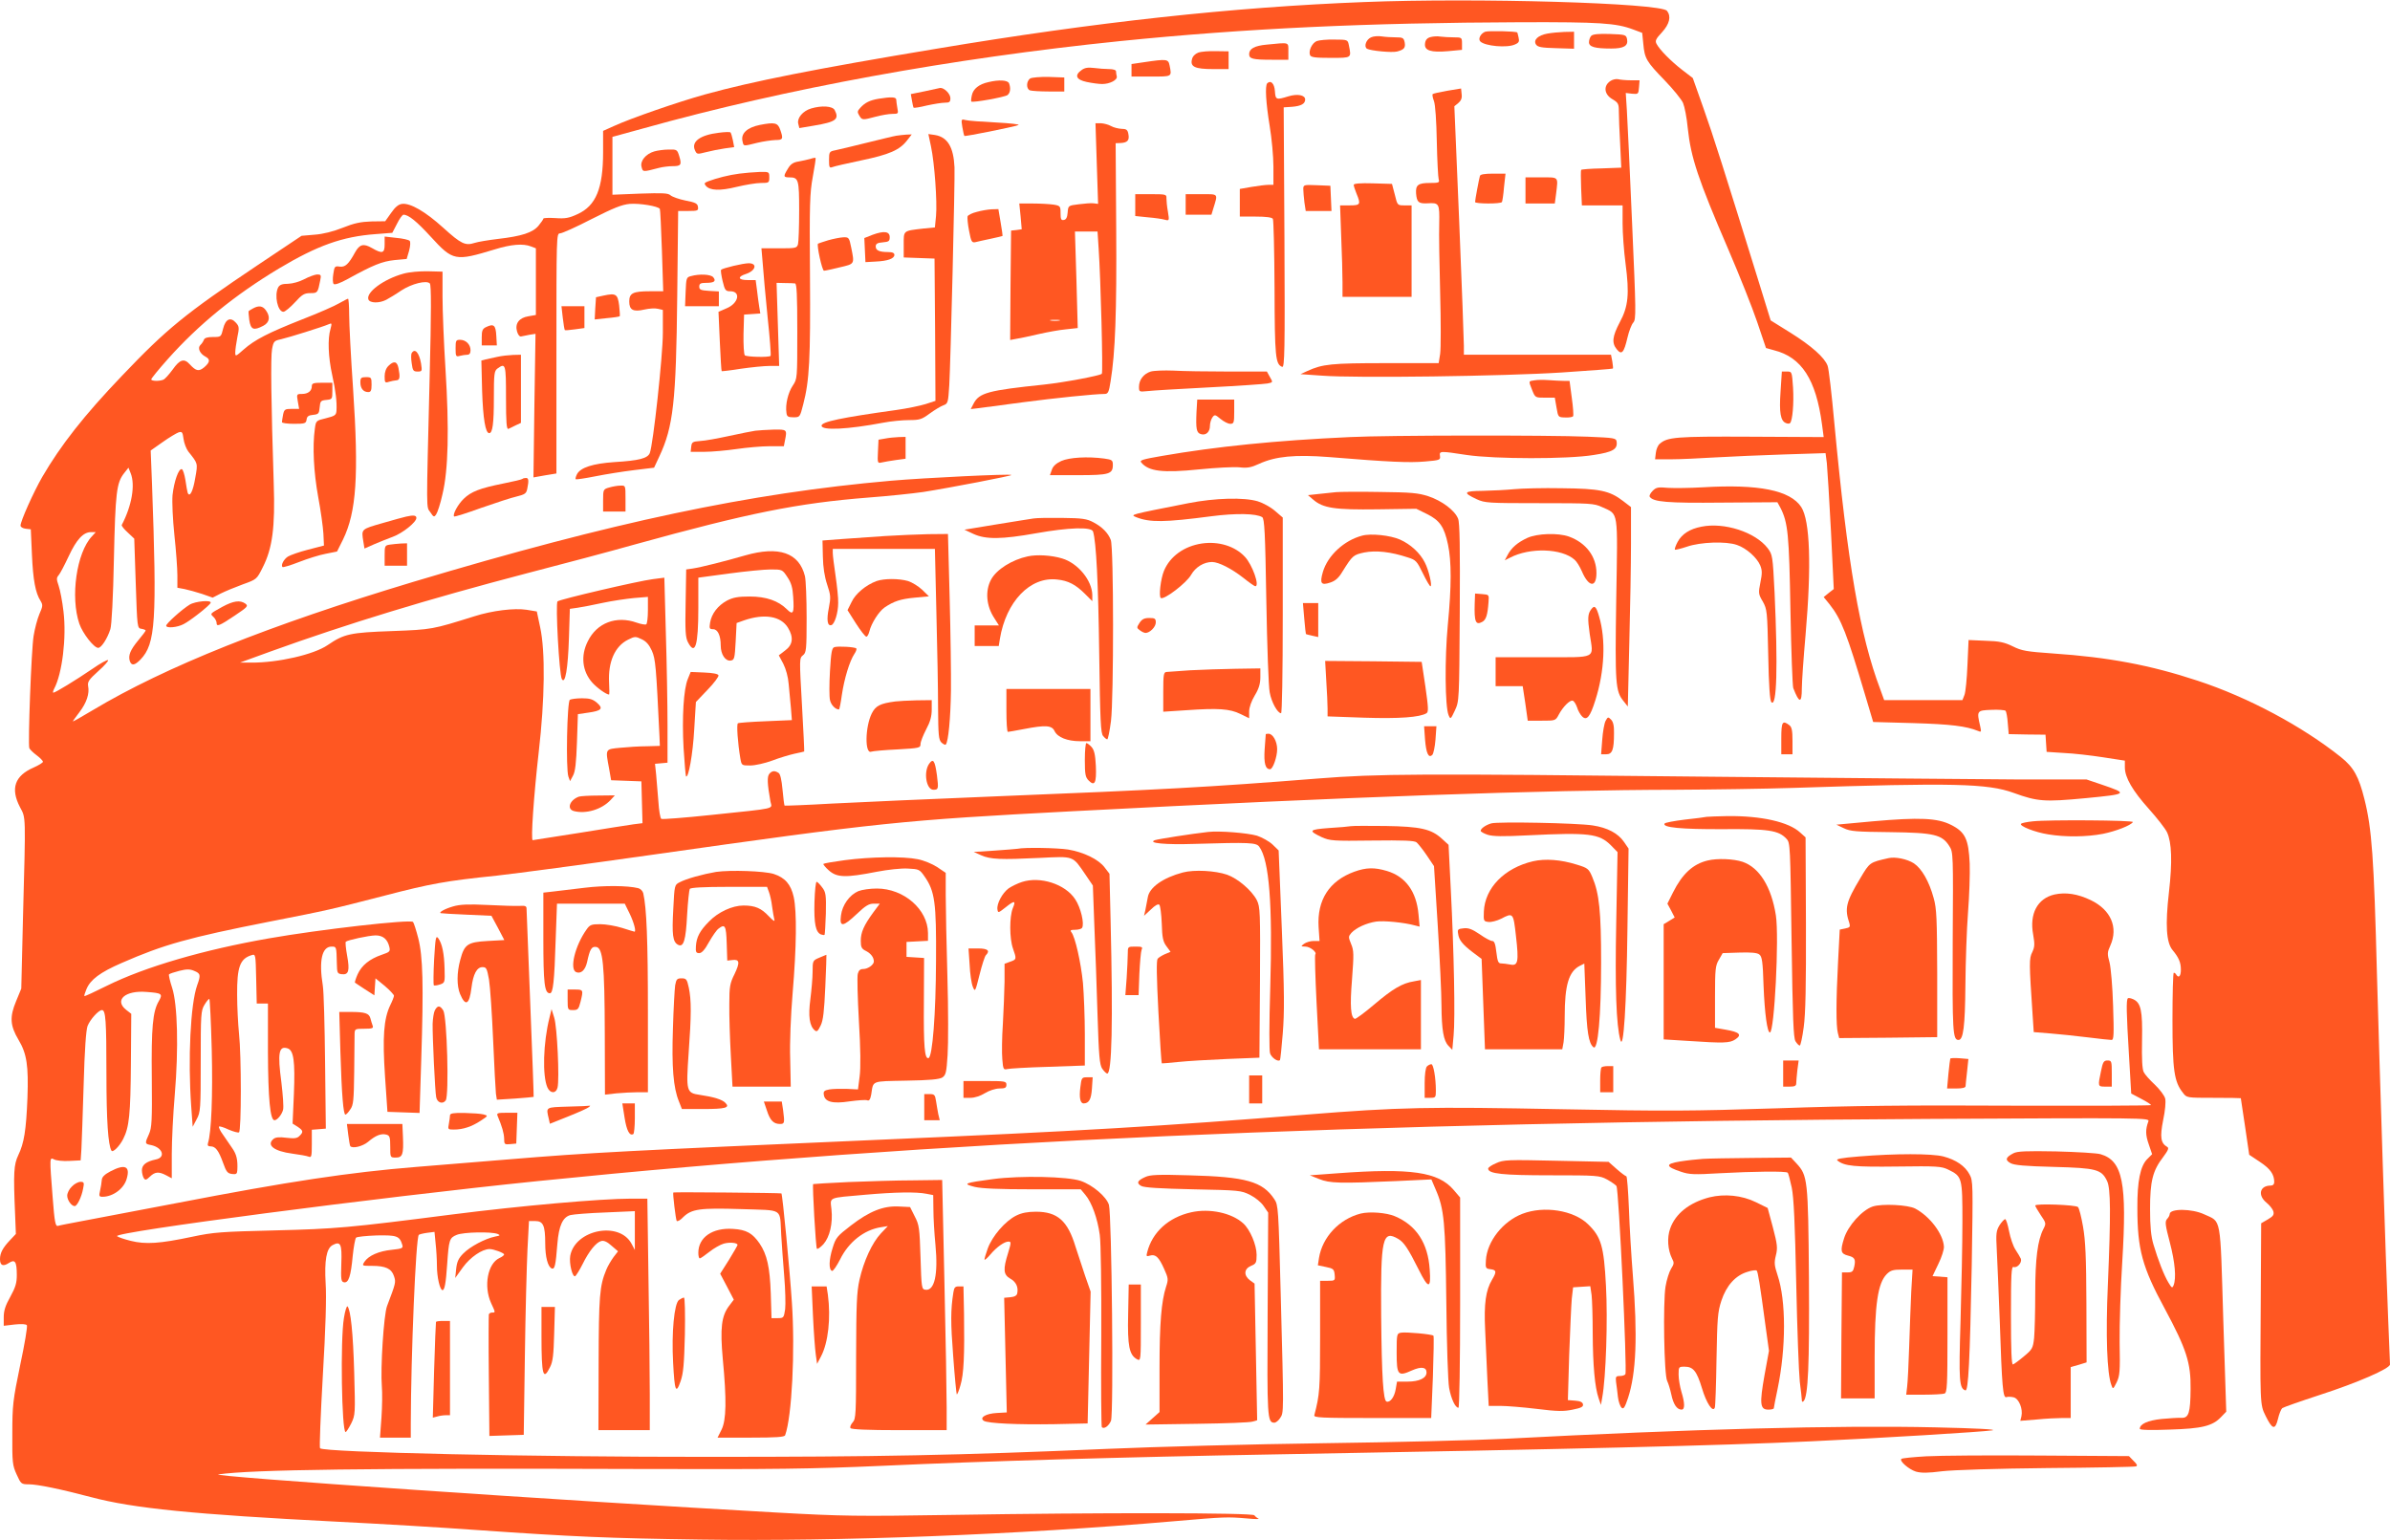
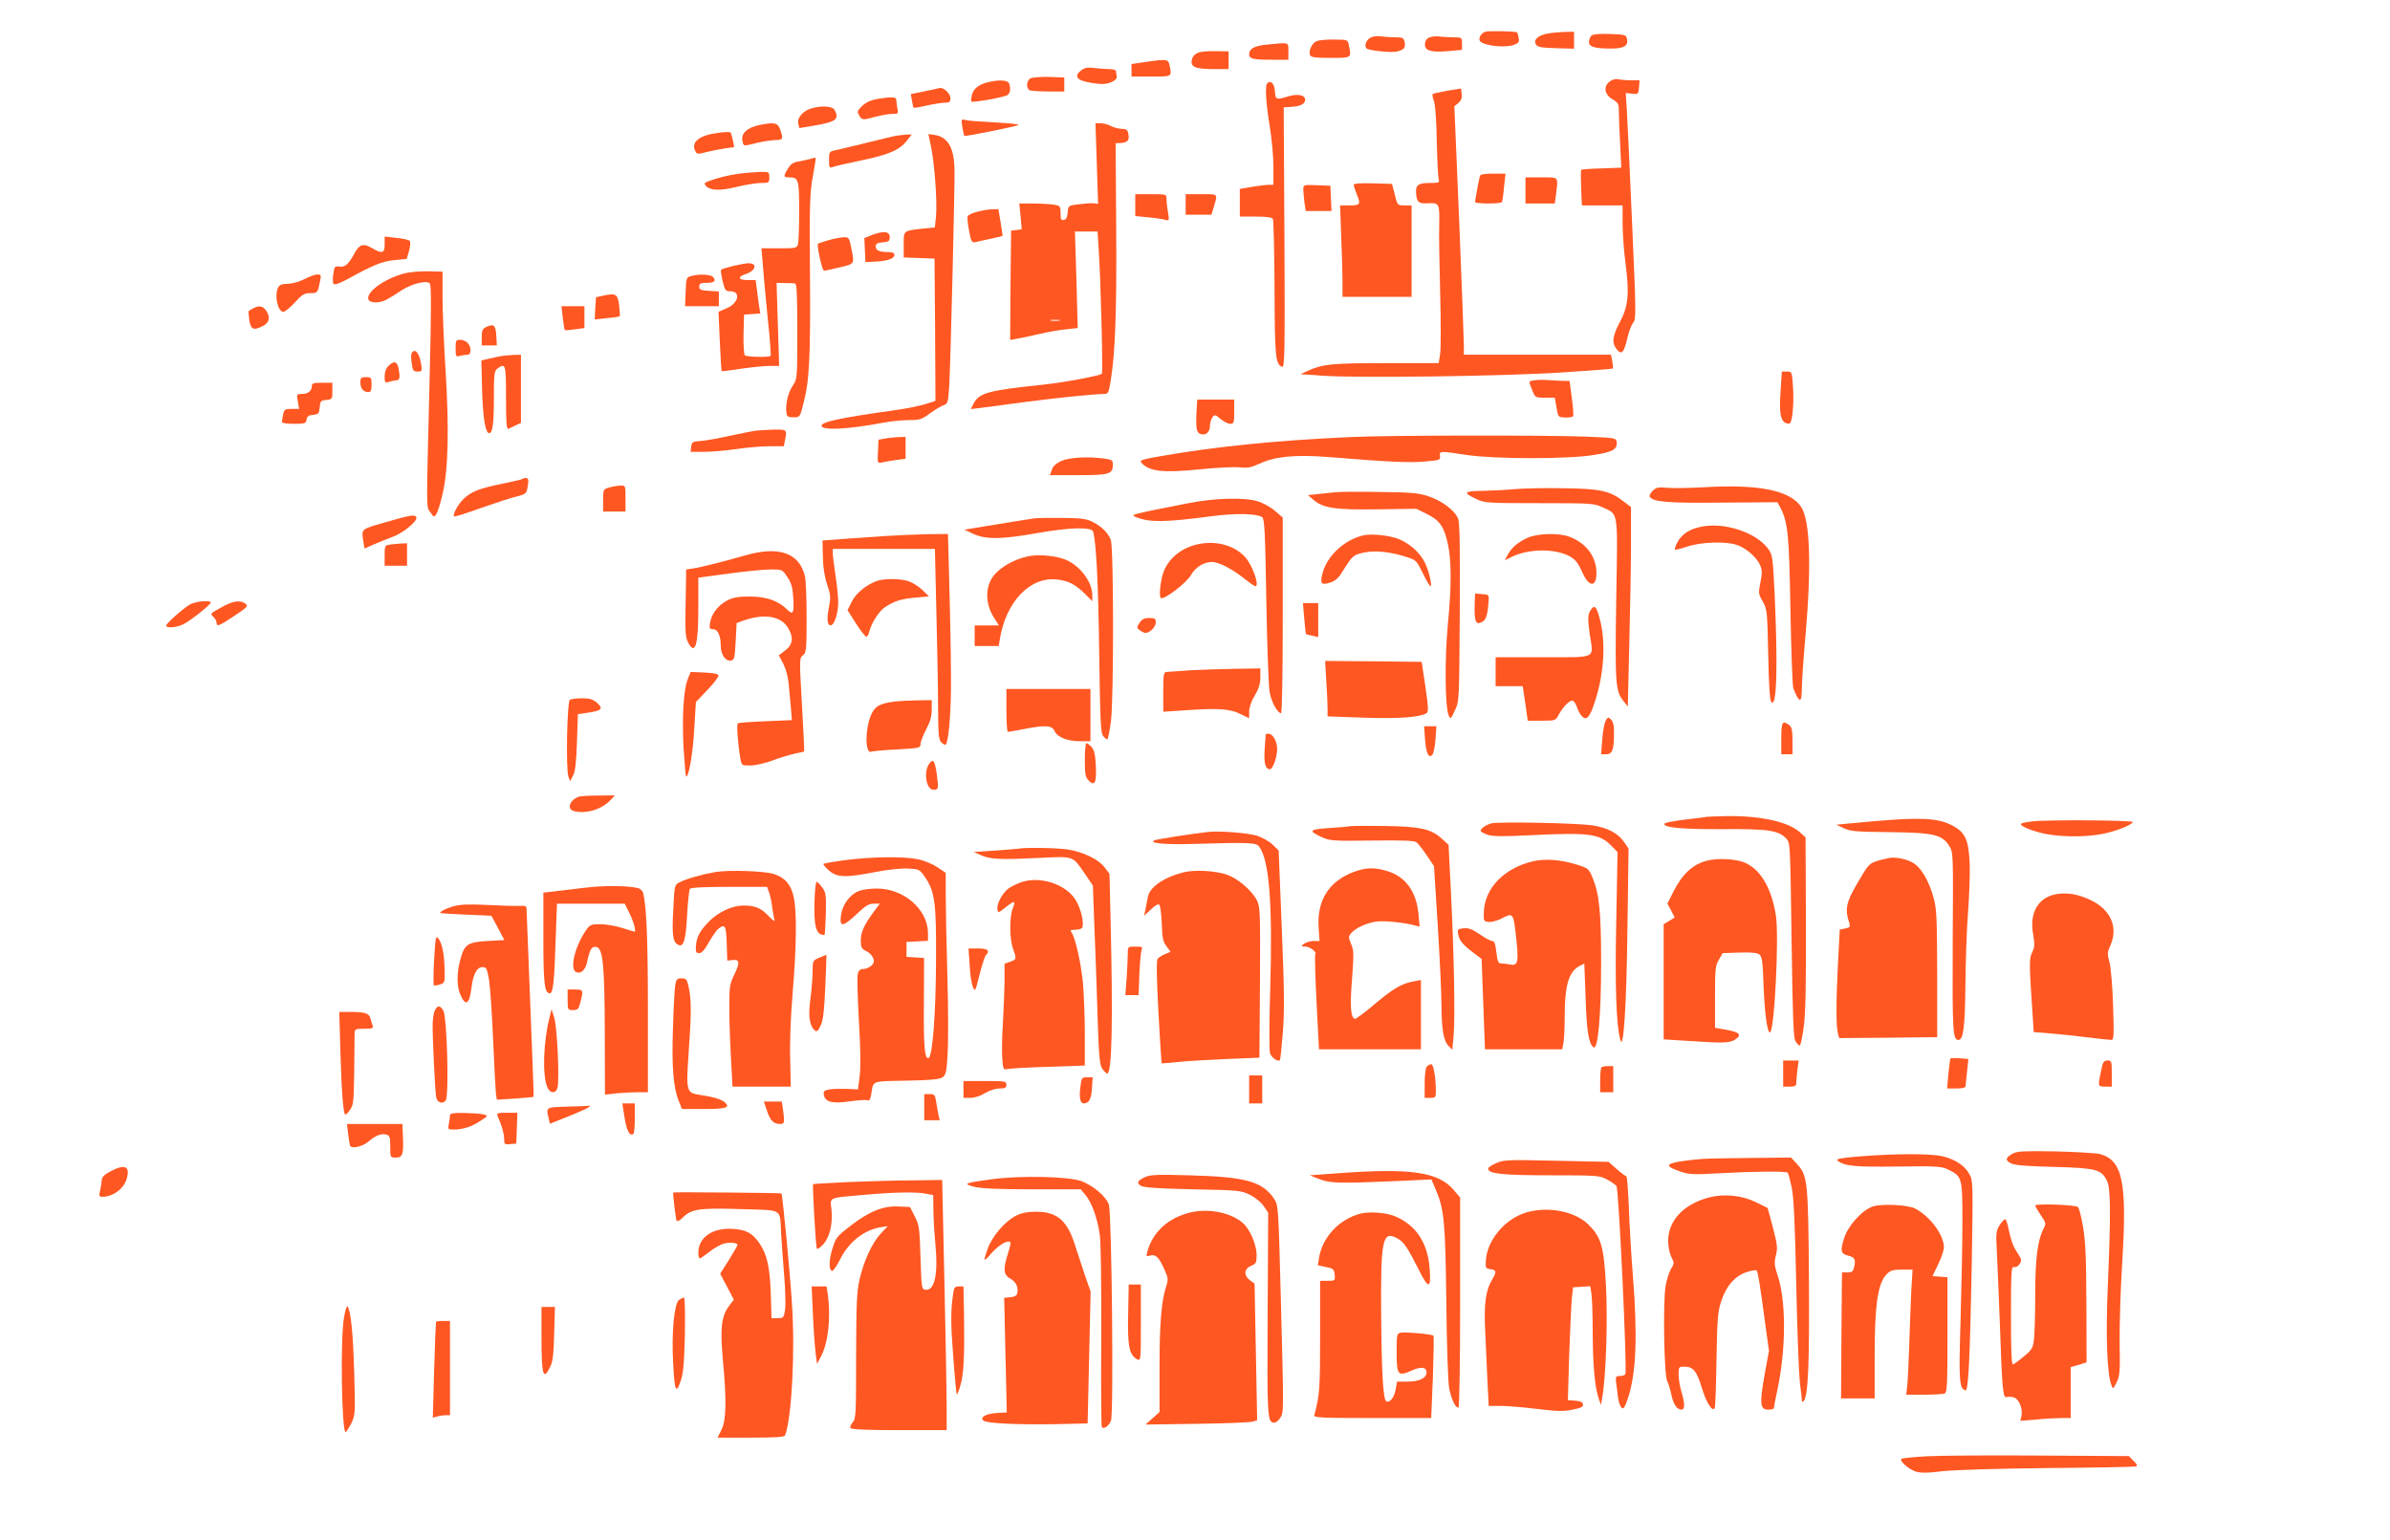
<svg xmlns="http://www.w3.org/2000/svg" version="1.0" width="1280pt" height="825pt" viewBox="0 0 1280 825" preserveAspectRatio="xMidYMid meet">
  <g transform="translate(0,825) scale(0.1,-0.1)" fill="#ff5722" stroke="none">
-     <path d="M7306 8239 c-702 -27 -1437 -107 -2291 -250 -645 -107 -987 -175 -1240 -245 -144 -40 -398 -128 -487 -169 l-58 -26 0 -113 c0 -195 -38 -288 -137 -333 -45 -21 -66 -25 -119 -21 -35 2 -64 1 -64 -3 0 -4 -12 -21 -26 -38 -31 -37 -89 -56 -219 -71 -49 -6 -105 -15 -123 -21 -50 -16 -72 -6 -168 81 -96 87 -176 133 -220 128 -19 -2 -37 -16 -59 -48 l-32 -45 -74 -1 c-57 -2 -92 -9 -154 -34 -50 -20 -106 -34 -150 -37 l-70 -6 -235 -157 c-389 -261 -487 -341 -726 -592 -204 -213 -329 -373 -428 -543 -47 -82 -116 -236 -116 -260 0 -8 12 -15 28 -17 l27 -3 6 -135 c6 -137 19 -206 46 -248 13 -22 13 -28 -6 -71 -11 -26 -25 -79 -31 -117 -12 -70 -31 -579 -23 -601 3 -7 20 -24 39 -38 19 -14 34 -30 34 -35 0 -5 -23 -19 -50 -31 -101 -44 -125 -112 -73 -212 32 -61 31 -30 16 -597 l-9 -375 -28 -68 c-35 -84 -32 -130 13 -206 45 -75 54 -140 48 -311 -7 -175 -18 -242 -49 -307 -24 -51 -27 -91 -17 -320 l4 -102 -31 -33 c-39 -41 -54 -69 -54 -102 0 -34 16 -41 47 -21 33 22 43 9 43 -64 0 -43 -7 -66 -35 -117 -26 -46 -35 -74 -35 -109 l0 -46 59 7 c37 4 61 2 65 -4 4 -6 -12 -102 -36 -214 -39 -189 -42 -214 -42 -368 -1 -153 1 -169 23 -217 23 -51 25 -53 65 -53 47 0 172 -26 335 -69 226 -60 548 -92 1311 -131 223 -11 563 -31 755 -45 517 -36 703 -44 1195 -51 748 -11 1701 26 2535 98 277 24 288 24 395 15 41 -4 68 -4 60 -1 -8 4 -18 12 -22 18 -9 14 -830 15 -1623 2 -504 -8 -582 -7 -940 13 -1132 63 -3053 194 -2985 204 177 26 790 34 2260 29 723 -2 910 0 1295 17 540 25 1301 47 2090 61 1636 29 2383 47 2880 70 371 17 927 51 975 59 29 5 -83 11 -305 16 -515 12 -1313 -9 -2300 -61 -159 -8 -600 -19 -980 -24 -379 -5 -897 -19 -1150 -30 -810 -35 -1230 -43 -2140 -43 -931 -1 -2060 24 -2081 46 -4 3 3 179 15 390 15 251 20 422 15 493 -7 123 4 187 37 205 43 23 51 7 47 -98 -3 -86 -1 -98 14 -101 25 -5 37 33 47 141 5 48 13 93 18 98 5 5 55 10 111 12 107 2 122 -3 136 -49 6 -19 2 -22 -56 -28 -69 -7 -124 -31 -146 -64 -14 -22 -14 -22 41 -22 72 0 104 -15 117 -55 11 -33 10 -36 -37 -160 -18 -46 -36 -336 -28 -430 3 -33 2 -108 -2 -167 l-8 -108 82 0 83 0 0 73 c1 374 27 998 43 1013 3 3 23 8 45 11 l39 5 6 -62 c4 -35 7 -88 7 -119 0 -61 16 -131 30 -131 11 0 18 36 25 140 9 130 12 140 51 156 36 15 184 18 219 5 16 -7 14 -9 -13 -14 -54 -11 -135 -54 -171 -91 -26 -26 -34 -45 -38 -83 l-5 -48 41 57 c39 54 103 98 143 98 22 0 78 -21 78 -29 0 -4 -11 -13 -25 -19 -63 -29 -86 -150 -45 -241 24 -52 24 -51 6 -51 -8 0 -16 -4 -18 -10 -1 -5 -2 -154 0 -330 l3 -321 92 3 92 3 6 420 c3 231 10 489 14 573 l8 152 34 0 c42 0 53 -24 53 -119 0 -74 14 -126 35 -135 16 -6 21 16 30 131 8 99 29 144 70 155 16 4 101 11 187 14 l158 7 0 -104 0 -104 -18 34 c-66 122 -302 75 -328 -65 -7 -40 12 -118 27 -109 5 4 23 32 39 64 35 71 73 117 100 124 14 4 32 -4 55 -25 l35 -30 -24 -31 c-13 -18 -31 -48 -39 -68 -36 -86 -40 -141 -41 -502 l-1 -357 137 0 138 0 0 193 c0 105 -3 384 -7 620 l-6 427 -87 0 c-160 0 -592 -38 -960 -85 -553 -71 -624 -77 -945 -85 -291 -7 -332 -10 -445 -34 -175 -37 -250 -42 -330 -22 -36 9 -68 20 -73 25 -22 22 1392 207 2253 295 2109 215 4384 316 7449 333 1163 6 1184 6 1177 -13 -16 -43 -16 -72 2 -123 l18 -53 -27 -27 c-36 -37 -53 -118 -52 -261 0 -221 26 -317 147 -540 116 -216 140 -290 138 -430 -1 -127 -10 -155 -48 -154 -16 1 -64 -2 -107 -6 -75 -8 -117 -27 -117 -53 0 -6 60 -8 158 -4 175 5 231 19 277 67 l28 29 -16 496 c-17 561 -9 518 -102 561 -66 31 -185 32 -185 1 0 -6 -6 -18 -14 -26 -12 -14 -10 -31 15 -126 28 -107 35 -191 20 -229 -7 -17 -10 -15 -28 15 -24 40 -55 120 -80 204 -13 44 -18 95 -18 190 0 149 14 205 71 279 26 35 31 47 21 53 -35 20 -40 52 -22 143 11 52 15 98 11 116 -4 16 -29 49 -55 74 -27 25 -54 55 -60 68 -8 15 -11 71 -9 170 3 160 -6 201 -47 220 -13 6 -26 8 -29 5 -9 -9 -8 -75 6 -304 l12 -206 53 -28 c29 -15 53 -30 53 -34 0 -3 -332 -4 -737 -3 -558 3 -865 0 -1261 -14 -468 -15 -590 -16 -1157 -5 -720 14 -868 11 -1370 -29 -755 -61 -1223 -89 -2295 -135 -1355 -59 -1534 -68 -1980 -105 -195 -16 -416 -34 -490 -40 -359 -29 -684 -78 -1285 -194 -214 -41 -442 -84 -505 -96 -63 -12 -122 -23 -130 -26 -13 -3 -18 20 -28 153 -17 216 -17 216 8 203 11 -6 48 -10 81 -8 l61 3 4 60 c2 33 7 188 12 345 5 186 13 295 21 315 14 35 59 85 77 85 20 0 24 -55 24 -344 0 -248 9 -379 27 -409 7 -12 43 23 63 63 32 63 39 131 41 402 l2 268 -27 21 c-66 52 -6 106 110 96 82 -6 87 -10 64 -50 -32 -55 -40 -140 -37 -412 2 -229 0 -265 -15 -299 -23 -50 -23 -53 11 -59 62 -13 80 -66 26 -77 -52 -11 -75 -29 -75 -58 0 -15 5 -34 10 -42 8 -12 13 -11 33 8 27 26 47 28 87 7 l30 -16 0 130 c0 71 7 214 16 318 21 249 15 482 -14 572 -12 36 -19 68 -17 72 3 4 28 12 55 19 40 10 57 10 80 0 34 -14 36 -22 16 -77 -36 -101 -50 -396 -32 -648 l8 -110 21 40 c21 38 22 54 22 310 0 251 1 272 20 303 10 17 22 32 26 32 3 0 9 -123 13 -272 6 -247 -2 -444 -20 -500 -4 -13 0 -18 14 -18 26 0 43 -22 67 -89 17 -48 24 -56 48 -59 22 -3 27 1 28 20 3 56 -4 85 -27 118 -13 19 -36 52 -50 73 -15 20 -24 40 -21 43 3 3 26 -4 51 -16 26 -11 51 -18 56 -15 13 8 13 412 0 530 -5 50 -10 142 -10 207 -1 148 15 193 77 212 22 7 22 6 25 -126 l3 -133 30 0 30 0 0 -260 c1 -251 12 -365 35 -365 15 0 40 31 46 56 4 14 -1 80 -9 147 -21 157 -14 197 33 182 33 -10 41 -69 34 -244 l-7 -159 27 -17 c30 -20 32 -28 10 -49 -12 -13 -27 -15 -70 -10 -37 5 -58 3 -69 -6 -40 -33 2 -66 101 -79 38 -5 77 -12 87 -16 15 -6 17 0 17 68 l0 76 38 3 37 3 -4 355 c-2 195 -7 380 -12 410 -22 135 -5 210 47 210 26 0 26 0 28 -90 1 -52 3 -55 27 -58 36 -4 43 18 28 100 -7 38 -10 71 -7 74 10 9 121 33 159 34 40 0 64 -20 74 -61 6 -25 3 -28 -41 -43 -64 -22 -107 -56 -129 -105 -10 -23 -16 -43 -14 -44 2 -2 27 -18 54 -36 l50 -32 3 46 3 45 50 -41 c27 -23 49 -47 49 -52 0 -6 -9 -29 -20 -51 -35 -73 -42 -171 -28 -381 l13 -190 86 -3 86 -3 9 283 c13 404 9 555 -16 653 -11 43 -24 83 -28 87 -15 15 -499 -40 -772 -88 -349 -61 -662 -152 -868 -254 -64 -32 -118 -57 -120 -55 -2 2 3 18 11 37 21 51 73 90 188 140 226 99 358 136 794 222 316 62 320 63 615 139 246 64 328 79 600 107 107 12 476 61 820 110 1235 175 1349 187 2265 235 1492 78 2521 114 3230 115 193 1 476 5 630 10 854 28 1040 24 1180 -27 127 -46 163 -49 385 -28 227 22 229 24 85 73 l-80 27 -350 0 c-192 1 -946 8 -1675 15 -1567 17 -1765 16 -2095 -10 -578 -46 -842 -60 -1715 -95 -349 -14 -747 -32 -885 -39 -137 -8 -252 -12 -253 -11 -2 2 -7 40 -11 85 -5 54 -12 84 -21 90 -21 14 -36 12 -50 -5 -12 -15 -11 -51 6 -147 8 -43 45 -35 -318 -73 -141 -15 -261 -24 -266 -21 -6 3 -13 45 -16 94 -4 48 -9 113 -12 144 l-6 57 34 3 33 3 0 200 c0 110 -4 333 -9 496 l-8 295 -62 -8 c-79 -10 -498 -108 -510 -119 -12 -10 9 -393 23 -416 18 -32 33 58 38 219 l5 157 42 6 c22 3 83 15 134 26 51 11 127 22 168 26 l74 6 0 -71 c0 -39 -4 -73 -9 -76 -5 -3 -28 1 -51 9 -109 39 -214 -1 -262 -100 -39 -77 -30 -160 24 -221 25 -28 75 -64 90 -64 2 0 2 29 0 63 -6 112 31 196 102 231 36 18 40 18 73 2 24 -11 40 -30 54 -61 20 -45 23 -84 41 -460 l2 -50 -69 -2 c-39 0 -103 -4 -142 -8 -83 -8 -81 -4 -61 -111 l11 -63 81 -3 81 -3 3 -112 3 -112 -48 -6 c-26 -4 -158 -24 -291 -46 -134 -21 -246 -39 -249 -39 -11 0 6 241 32 470 33 284 36 541 8 670 l-18 85 -55 9 c-65 10 -183 -4 -280 -35 -224 -70 -225 -71 -440 -79 -225 -8 -257 -15 -345 -75 -74 -51 -267 -95 -410 -94 l-60 0 165 60 c413 149 843 280 1370 418 190 49 453 119 584 156 604 167 867 220 1246 250 107 8 240 22 295 30 141 22 477 87 472 91 -7 7 -462 -15 -647 -31 -754 -66 -1487 -221 -2555 -541 -774 -233 -1329 -455 -1717 -687 -60 -36 -108 -63 -108 -61 0 2 16 24 35 49 39 51 55 100 47 140 -4 23 4 35 54 80 33 29 56 56 53 59 -4 4 -42 -17 -85 -47 -88 -60 -198 -127 -208 -127 -4 0 -2 9 4 21 43 80 67 274 50 414 -6 53 -18 115 -26 138 -12 35 -12 42 0 56 8 9 32 55 54 102 42 90 78 129 120 129 l25 0 -21 -23 c-82 -87 -116 -325 -67 -468 18 -52 78 -129 101 -129 17 0 49 50 65 100 7 21 15 171 19 375 8 358 14 409 55 461 l23 29 12 -30 c25 -63 6 -174 -48 -277 -2 -4 12 -22 32 -40 l35 -33 8 -240 c8 -238 8 -240 31 -243 12 -2 22 -6 22 -9 0 -3 -17 -26 -39 -52 -43 -52 -55 -81 -46 -111 9 -27 26 -25 58 8 80 84 88 203 61 943 l-7 176 64 45 c35 25 74 48 85 52 19 6 22 2 27 -35 3 -23 15 -54 26 -68 51 -64 51 -61 37 -139 -12 -73 -30 -109 -41 -81 -2 8 -8 38 -12 68 -5 30 -13 56 -19 58 -17 6 -42 -66 -50 -139 -3 -36 1 -128 10 -214 9 -83 16 -180 16 -216 l0 -66 38 -7 c20 -4 63 -16 94 -26 l57 -20 43 22 c24 12 77 34 118 49 75 27 75 27 107 91 52 102 67 214 59 449 -14 436 -17 677 -9 720 8 42 11 45 48 53 40 9 226 67 257 81 15 7 16 4 8 -26 -16 -52 -12 -151 9 -246 19 -87 26 -144 23 -193 -2 -23 -9 -27 -56 -39 -54 -13 -54 -13 -60 -58 -13 -93 -6 -231 18 -363 14 -74 26 -163 28 -197 l3 -64 -85 -22 c-47 -12 -95 -29 -108 -37 -22 -14 -39 -46 -29 -56 3 -3 43 9 89 27 46 18 110 38 143 44 l60 12 32 64 c72 148 85 343 54 807 -12 171 -21 350 -21 397 0 47 -3 86 -6 86 -3 0 -24 -11 -47 -24 -23 -14 -112 -53 -197 -86 -185 -73 -256 -110 -315 -162 -43 -38 -45 -39 -45 -16 0 14 5 50 11 81 11 51 10 59 -7 78 -29 33 -56 21 -69 -31 -11 -45 -11 -45 -55 -45 -29 0 -45 -5 -48 -15 -3 -8 -11 -21 -19 -28 -16 -16 -3 -46 27 -62 27 -14 25 -30 -6 -57 -29 -24 -44 -21 -78 16 -30 33 -53 26 -91 -28 -20 -27 -42 -52 -51 -55 -23 -9 -64 -7 -64 2 0 5 40 54 89 109 165 185 357 342 595 485 206 123 340 171 517 184 l90 7 25 48 c13 27 29 49 35 49 27 0 71 -36 147 -119 118 -129 130 -131 341 -67 87 27 152 33 195 16 l26 -10 0 -178 0 -179 -40 -7 c-50 -8 -73 -39 -61 -81 5 -18 14 -29 22 -27 8 2 28 6 45 9 l32 5 -6 -384 -5 -385 62 11 61 10 0 643 c0 630 0 643 19 643 11 0 87 34 170 77 119 60 161 77 204 81 52 4 152 -12 161 -27 2 -3 7 -104 11 -223 l7 -218 -71 0 c-91 0 -111 -10 -111 -55 0 -45 21 -57 81 -43 26 6 58 8 73 4 l26 -6 0 -123 c0 -122 -52 -599 -70 -644 -12 -28 -57 -40 -190 -48 -115 -8 -181 -29 -200 -65 -6 -12 -9 -24 -7 -27 3 -2 51 5 106 16 55 11 149 26 207 33 l107 13 28 60 c75 160 90 293 96 858 l5 457 55 0 c50 0 54 2 51 22 -2 18 -14 24 -67 34 -35 7 -71 20 -80 28 -13 12 -43 13 -163 9 l-148 -6 0 155 0 155 168 46 c763 213 1644 374 2552 467 673 68 1316 98 2150 101 416 1 504 -4 597 -39 l48 -18 6 -59 c7 -79 17 -95 115 -196 46 -48 90 -102 98 -121 8 -19 20 -79 25 -134 17 -159 54 -271 219 -654 58 -135 127 -308 153 -385 l47 -139 43 -12 c148 -37 225 -157 257 -397 l9 -68 -392 2 c-401 2 -445 -2 -486 -38 -10 -8 -19 -30 -21 -49 l-4 -34 86 0 c47 0 153 5 235 10 83 5 250 12 371 16 l221 7 7 -54 c3 -30 13 -193 22 -364 l15 -310 -27 -21 -27 -22 31 -38 c64 -81 93 -157 192 -490 l42 -141 216 -6 c200 -6 282 -16 346 -42 17 -8 18 -5 11 26 -19 82 -18 84 59 87 38 2 73 -1 77 -5 4 -4 10 -34 12 -67 l5 -58 98 -2 99 -1 3 -46 3 -46 92 -6 c51 -2 145 -13 210 -23 l117 -18 0 -36 c0 -54 41 -125 129 -223 43 -48 87 -104 97 -125 25 -54 29 -157 10 -322 -20 -173 -14 -268 19 -308 34 -41 45 -67 45 -106 0 -35 -12 -47 -25 -26 -3 6 -9 10 -13 10 -4 0 -7 -114 -7 -253 0 -270 9 -331 56 -390 20 -27 20 -27 165 -27 79 0 144 -1 145 -2 0 -2 11 -70 23 -153 l22 -150 57 -38 c56 -37 77 -67 77 -108 0 -12 -7 -19 -19 -19 -59 0 -71 -52 -22 -92 16 -13 32 -33 36 -45 5 -19 0 -27 -29 -44 l-36 -21 -2 -381 c-4 -595 -5 -588 26 -651 36 -73 51 -77 66 -16 6 27 17 53 23 58 7 5 98 37 202 71 201 65 375 141 375 163 0 7 -5 119 -10 248 -12 281 -46 1341 -60 1845 -16 619 -27 776 -67 935 -30 120 -57 170 -126 225 -207 165 -496 320 -767 409 -254 84 -479 126 -775 146 -141 10 -167 14 -215 38 -45 22 -72 28 -146 30 l-91 4 -6 -134 c-3 -73 -10 -145 -16 -160 l-11 -28 -209 0 -210 0 -21 58 c-109 289 -175 672 -246 1427 -14 154 -30 292 -36 306 -16 44 -87 107 -199 177 l-106 66 -62 201 c-186 600 -246 790 -298 936 l-57 161 -56 43 c-61 47 -122 109 -138 140 -9 16 -4 27 29 62 41 45 50 85 27 115 -34 42 -1023 71 -1622 47z" />
    <path d="M7954 8080 c-25 -10 -39 -39 -26 -52 25 -25 144 -36 186 -16 21 9 24 16 19 37 -3 14 -6 26 -7 27 -7 7 -156 10 -172 4z" />
    <path d="M8287 8070 c-50 -9 -76 -34 -61 -58 9 -14 29 -18 108 -20 l96 -3 0 46 0 45 -52 -1 c-29 -1 -70 -5 -91 -9z" />
    <path d="M8522 8058 c-6 -6 -12 -22 -12 -34 0 -25 31 -34 119 -34 67 0 92 14 85 50 -5 24 -9 25 -92 28 -60 2 -91 -1 -100 -10z" />
    <path d="M7343 8050 c-26 -11 -40 -49 -22 -61 19 -11 134 -22 161 -15 38 10 46 20 41 49 -5 24 -10 27 -47 27 -22 0 -57 2 -76 5 -19 3 -45 1 -57 -5z" />
    <path d="M7660 8051 c-17 -5 -26 -15 -28 -34 -5 -38 31 -49 124 -41 l74 7 0 33 c0 33 -1 34 -44 34 -24 0 -56 2 -72 4 -16 3 -40 1 -54 -3z" />
    <path d="M7052 8030 c-25 -10 -45 -52 -36 -75 5 -12 27 -15 110 -15 115 0 112 -2 98 68 -6 29 -6 30 -78 30 -39 1 -81 -3 -94 -8z" />
    <path d="M6784 8011 c-65 -6 -94 -22 -94 -51 0 -25 19 -30 121 -30 l89 0 0 45 c0 51 8 48 -116 36z" />
    <path d="M6417 7968 c-16 -6 -30 -20 -33 -35 -11 -41 16 -53 113 -53 l83 0 0 48 0 47 -68 1 c-37 1 -79 -2 -95 -8z" />
    <path d="M6128 7917 l-68 -10 0 -34 0 -33 105 0 c114 0 111 -2 99 59 -7 35 -14 36 -136 18z" />
    <path d="M5793 7875 c-40 -28 -30 -52 27 -64 28 -6 65 -11 83 -11 41 0 83 22 78 41 -2 8 -4 20 -4 27 0 7 -15 12 -37 12 -21 0 -57 3 -81 6 -32 4 -50 1 -66 -11z" />
    <path d="M5518 7830 c-22 -14 -23 -56 -2 -64 9 -3 54 -6 100 -6 l84 0 0 38 0 37 -83 3 c-45 1 -90 -3 -99 -8z" />
    <path d="M8623 7815 c-37 -26 -31 -71 12 -96 32 -19 35 -25 35 -67 0 -26 3 -104 7 -174 l6 -126 -106 -4 c-58 -1 -107 -5 -109 -8 -2 -3 -2 -47 0 -97 l4 -93 109 0 109 0 0 -96 c0 -52 7 -150 16 -217 21 -161 15 -228 -31 -313 -40 -76 -44 -111 -16 -145 26 -32 38 -19 57 62 8 35 22 71 31 81 16 17 15 55 -6 531 -12 282 -25 554 -28 605 l-6 94 34 -4 c33 -3 34 -2 37 35 l3 37 -48 0 c-26 0 -57 3 -68 6 -11 2 -30 -2 -42 -11z" />
    <path d="M5293 7810 c-50 -11 -81 -36 -88 -70 -4 -17 -5 -33 -3 -34 8 -7 181 24 194 35 15 12 18 37 8 63 -7 17 -54 20 -111 6z" />
    <path d="M6787 7804 c-13 -13 -7 -107 13 -229 11 -66 20 -164 20 -217 l0 -98 -27 0 c-14 0 -55 -5 -90 -11 l-63 -11 0 -74 0 -74 84 0 c57 0 87 -4 93 -12 4 -7 8 -175 9 -373 1 -369 5 -406 41 -420 13 -4 15 82 12 692 l-4 698 45 3 c48 4 70 16 70 39 0 24 -41 32 -90 17 -65 -20 -69 -19 -72 28 -3 41 -22 60 -41 42z" />
    <path d="M4952 7761 l-74 -15 6 -34 c3 -19 7 -36 9 -39 3 -2 35 3 71 12 37 8 80 15 97 15 24 0 29 4 29 24 0 24 -34 57 -55 55 -5 -1 -43 -9 -83 -18z" />
    <path d="M7752 7764 c-41 -7 -76 -15 -79 -18 -3 -3 0 -20 7 -38 7 -20 13 -105 15 -216 2 -100 7 -192 10 -202 6 -18 1 -20 -48 -20 -62 0 -76 -11 -73 -56 4 -47 13 -55 60 -53 64 4 66 0 64 -109 -2 -53 1 -221 5 -372 4 -151 4 -297 0 -325 l-8 -50 -285 0 c-290 0 -337 -5 -418 -42 l-37 -17 115 -8 c179 -14 977 -3 1285 17 149 10 271 19 273 21 2 1 0 18 -3 38 l-7 36 -394 0 -394 0 0 48 c0 26 -11 325 -25 665 l-26 618 21 17 c15 13 21 26 18 48 l-3 30 -73 -12z" />
    <path d="M4705 7721 c-47 -8 -73 -21 -98 -49 -16 -17 -16 -23 -5 -41 15 -25 17 -25 88 -6 30 8 70 15 89 15 32 0 33 1 27 31 -3 17 -6 38 -6 45 0 15 -27 16 -95 5z" />
    <path d="M4344 7669 c-44 -13 -76 -51 -69 -81 l6 -24 77 13 c120 20 138 34 112 84 -12 21 -69 25 -126 8z" />
    <path d="M5154 7569 c4 -24 9 -45 11 -47 4 -4 258 47 289 58 11 4 -43 10 -119 14 -77 4 -150 9 -164 13 -23 6 -24 5 -17 -38z" />
    <path d="M4070 7581 c-70 -14 -104 -47 -93 -89 6 -26 2 -26 78 -7 33 8 77 14 98 15 41 0 43 6 25 57 -13 36 -30 39 -108 24z" />
    <path d="M5874 7374 l7 -216 -23 3 c-13 2 -49 -1 -80 -5 -57 -7 -57 -7 -60 -44 -2 -26 -8 -38 -20 -40 -15 -3 -18 4 -18 36 0 38 -2 40 -37 46 -21 3 -71 6 -111 6 l-73 0 7 -69 6 -69 -28 -4 -29 -3 -3 -293 -2 -293 37 7 c21 3 74 15 118 25 44 10 109 22 143 25 l64 7 -7 258 -8 259 61 0 60 0 6 -92 c11 -162 24 -663 17 -670 -10 -10 -199 -46 -311 -58 -298 -31 -346 -44 -376 -102 l-15 -29 43 5 c24 3 129 17 233 31 174 23 389 45 441 45 18 0 23 9 32 68 25 151 33 371 30 816 l-3 459 27 1 c37 2 48 15 41 49 -4 22 -11 27 -37 27 -17 1 -42 7 -56 15 -14 8 -38 14 -54 15 l-29 0 7 -216z m-201 -841 c-13 -2 -33 -2 -45 0 -13 2 -3 4 22 4 25 0 35 -2 23 -4z" />
    <path d="M3850 7539 c-101 -12 -149 -48 -128 -94 10 -22 12 -22 59 -10 27 7 72 16 100 20 l51 7 -7 37 c-4 20 -10 39 -13 42 -4 3 -32 2 -62 -2z" />
    <path d="M4800 7523 c-14 -2 -86 -20 -160 -38 -74 -18 -150 -37 -167 -40 -31 -6 -33 -9 -33 -52 0 -39 2 -44 18 -38 9 4 79 20 155 36 149 31 205 55 245 107 l25 32 -29 -1 c-16 -1 -40 -4 -54 -6z" />
    <path d="M4986 7466 c19 -89 34 -298 27 -373 l-6 -61 -61 -6 c-111 -13 -106 -9 -106 -87 l0 -68 83 -3 82 -3 3 -381 2 -381 -52 -17 c-29 -9 -100 -24 -158 -32 -294 -41 -400 -63 -400 -84 0 -27 140 -20 330 16 41 8 104 14 139 14 57 0 68 4 110 35 26 19 59 39 73 44 25 9 26 14 32 108 7 119 31 1099 28 1167 -5 108 -37 162 -105 173 l-35 5 14 -66z" />
-     <path d="M3504 7439 c-45 -13 -77 -51 -68 -83 7 -28 6 -28 94 -5 19 5 52 9 72 9 45 0 50 7 36 53 -11 36 -13 37 -57 36 -25 0 -60 -5 -77 -10z" />
    <path d="M4340 7399 c-14 -4 -42 -10 -63 -14 -28 -4 -43 -14 -57 -38 -26 -42 -25 -47 8 -47 49 0 52 -12 52 -179 0 -86 -3 -166 -6 -178 -6 -22 -11 -23 -101 -23 l-95 0 7 -82 c3 -46 15 -175 26 -286 12 -112 19 -206 16 -208 -8 -9 -129 -6 -138 3 -5 5 -8 57 -7 114 l3 104 44 3 43 3 -6 37 c-3 20 -9 61 -12 90 l-7 52 -44 0 c-51 0 -55 18 -7 33 51 17 62 57 14 57 -30 0 -139 -26 -148 -35 -3 -3 1 -30 8 -60 12 -50 16 -55 41 -55 58 0 45 -64 -19 -91 l-44 -19 7 -158 c4 -86 8 -158 10 -160 1 -1 48 4 103 13 56 8 125 15 153 15 l52 0 -7 223 -7 222 43 -1 c24 0 49 -1 56 -2 9 -2 12 -60 12 -257 0 -253 0 -254 -24 -290 -25 -37 -41 -102 -34 -146 2 -20 9 -24 37 -24 35 0 35 0 53 70 33 127 39 242 36 687 -3 385 -1 444 15 531 10 54 17 100 15 101 -1 2 -14 0 -28 -5z" />
    <path d="M3960 7320 c-56 -7 -122 -24 -167 -41 -21 -8 -23 -12 -13 -24 22 -26 76 -28 165 -6 46 11 105 21 130 21 43 0 45 1 45 30 0 30 -1 30 -52 29 -29 -1 -78 -5 -108 -9z" />
    <path d="M7926 7308 c-5 -17 -26 -129 -26 -140 0 -10 137 -11 144 0 2 4 8 40 11 80 l8 72 -67 0 c-45 0 -68 -4 -70 -12z" />
    <path d="M8170 7230 l0 -70 79 0 78 0 7 53 c11 93 16 87 -79 87 l-85 0 0 -70z" />
    <path d="M7250 7260 c0 -6 7 -27 15 -47 24 -58 21 -63 -37 -63 l-51 0 6 -167 c4 -91 7 -201 7 -245 l0 -78 185 0 185 0 0 245 0 245 -38 0 c-38 0 -38 0 -52 58 l-15 57 -102 3 c-68 2 -103 -1 -103 -8z" />
    <path d="M6980 7237 c0 -13 3 -45 6 -71 l7 -46 69 0 69 0 -3 68 -3 67 -72 3 c-71 3 -73 2 -73 -21z" />
    <path d="M6080 7151 l0 -58 68 -7 c37 -3 78 -9 91 -13 23 -6 24 -5 16 43 -5 27 -8 59 -8 72 1 21 -2 22 -83 22 l-84 0 0 -59z" />
    <path d="M6350 7155 l0 -55 69 0 69 0 10 33 c25 82 30 77 -64 77 l-84 0 0 -55z" />
    <path d="M5231 7115 c-25 -6 -47 -17 -49 -24 -2 -7 1 -42 8 -77 11 -59 15 -65 34 -61 11 3 48 11 81 18 33 7 62 14 64 15 1 2 -3 35 -10 73 l-12 71 -36 -1 c-20 -1 -56 -7 -80 -14z" />
    <path d="M4672 6992 l-43 -17 3 -64 3 -65 54 3 c66 3 101 16 101 36 0 10 -10 15 -34 15 -47 0 -66 9 -66 30 0 14 9 20 38 22 32 3 37 6 37 28 0 31 -31 35 -93 12z" />
    <path d="M2060 6941 c0 -48 -12 -52 -69 -19 -44 25 -65 20 -89 -23 -35 -64 -53 -81 -83 -77 -26 4 -28 1 -34 -40 -4 -24 -3 -48 2 -53 6 -6 36 5 74 26 136 75 185 95 252 102 l65 6 13 44 c7 27 8 48 3 53 -6 6 -38 13 -72 16 l-62 7 0 -42z" />
    <path d="M4435 6963 c-27 -8 -52 -17 -54 -18 -8 -8 22 -145 32 -145 6 0 44 8 84 18 81 19 80 16 62 105 -11 55 -13 57 -43 56 -17 -1 -53 -8 -81 -16z" />
    <path d="M2160 6784 c-105 -29 -201 -100 -187 -138 8 -20 58 -21 95 -2 15 8 52 30 81 50 57 37 135 56 153 38 8 -8 8 -152 -1 -504 -18 -740 -19 -689 4 -722 17 -26 20 -27 31 -11 7 10 23 58 34 109 31 129 36 348 16 667 -9 140 -16 316 -16 390 l0 134 -77 2 c-45 1 -102 -4 -133 -13z" />
    <path d="M1630 6755 c-26 -14 -62 -24 -87 -25 -31 0 -45 -5 -53 -19 -22 -42 -3 -131 28 -131 8 0 36 23 61 50 39 43 51 50 83 50 39 0 40 2 53 68 6 29 4 32 -17 32 -13 -1 -43 -12 -68 -25z" />
    <path d="M3700 6771 c-24 -6 -25 -11 -28 -84 l-3 -77 91 0 90 0 0 39 0 40 -52 3 c-45 3 -53 6 -53 23 0 16 7 20 37 20 43 0 55 9 38 30 -13 16 -74 19 -120 6z" />
    <path d="M3233 6667 l-41 -9 -4 -60 -3 -59 65 7 c36 3 67 8 69 10 2 2 0 28 -3 58 -8 61 -17 67 -83 53z" />
    <path d="M1355 6598 c-11 -6 -21 -12 -23 -14 -2 -1 0 -23 3 -48 8 -52 23 -58 75 -31 34 18 39 48 14 83 -17 24 -38 27 -69 10z" />
    <path d="M3014 6548 c4 -35 9 -64 11 -66 1 -2 26 0 54 4 l51 7 0 58 0 59 -61 0 -62 0 7 -62z" />
    <path d="M2603 6498 c-19 -9 -23 -19 -23 -55 l0 -43 41 0 40 0 -3 52 c-3 57 -14 66 -55 46z" />
    <path d="M2440 6384 c0 -43 2 -46 23 -40 12 3 30 6 40 6 11 0 17 8 17 24 0 31 -25 56 -56 56 -22 0 -24 -4 -24 -46z" />
    <path d="M2205 6359 c-4 -6 -4 -30 0 -55 5 -39 9 -44 31 -44 25 0 25 2 19 43 -10 58 -33 84 -50 56z" />
    <path d="M2665 6339 c-22 -5 -51 -11 -64 -14 l-23 -6 4 -162 c5 -151 18 -227 38 -227 18 0 25 51 25 188 0 130 2 145 19 158 44 32 46 24 46 -157 0 -133 3 -170 13 -166 6 3 24 11 39 19 l28 13 0 183 0 182 -42 -1 c-24 -1 -61 -5 -83 -10z" />
    <path d="M2080 6290 c-13 -13 -20 -33 -20 -56 0 -33 2 -36 23 -29 12 4 30 7 40 8 18 1 21 16 11 66 -7 36 -25 40 -54 11z" />
-     <path d="M6163 6260 c-38 -12 -63 -44 -63 -82 0 -27 2 -27 43 -23 23 3 171 12 329 20 158 8 300 18 316 21 30 6 30 6 13 35 l-16 29 -206 0 c-113 0 -246 2 -295 5 -49 2 -103 0 -121 -5z" />
    <path d="M9536 6152 c-8 -112 0 -157 29 -168 9 -4 19 -4 22 0 13 13 21 105 16 189 -6 87 -6 87 -33 87 l-27 0 -7 -108z" />
    <path d="M1930 6202 c0 -32 16 -52 42 -52 14 0 18 8 18 40 0 38 -2 40 -30 40 -26 0 -30 -4 -30 -28z" />
    <path d="M8218 6213 c-33 -5 -32 -2 -12 -53 16 -40 17 -40 69 -40 l52 0 9 -52 c9 -53 9 -53 47 -54 20 -1 40 2 42 7 3 4 0 48 -7 98 l-12 91 -31 0 c-16 0 -52 2 -80 4 -27 2 -62 2 -77 -1z" />
    <path d="M1670 6182 c0 -26 -20 -42 -53 -42 -28 0 -29 -1 -22 -40 l7 -40 -40 0 c-36 0 -40 -3 -46 -31 -3 -17 -6 -35 -6 -40 0 -5 29 -9 64 -9 59 0 65 2 68 23 2 17 11 23 35 25 29 3 32 7 35 40 3 34 6 37 36 40 31 3 32 5 32 48 l0 44 -55 0 c-46 0 -55 -3 -55 -18z" />
    <path d="M6408 6043 c-4 -91 0 -111 23 -118 27 -9 49 11 49 44 0 15 6 35 13 45 12 17 15 16 44 -8 17 -14 40 -26 52 -26 19 0 21 6 21 65 l0 65 -99 0 -99 0 -4 -67z" />
    <path d="M4045 5943 c-16 -2 -79 -15 -140 -28 -60 -13 -130 -26 -155 -27 -41 -3 -45 -6 -48 -30 l-3 -28 73 0 c40 0 118 7 173 15 55 8 134 15 176 15 l77 0 6 31 c12 59 11 59 -61 58 -38 -1 -81 -4 -98 -6z" />
    <path d="M7230 5909 c-397 -18 -719 -51 -1007 -101 -104 -18 -121 -23 -111 -35 40 -48 114 -57 311 -37 89 9 186 14 215 11 42 -5 63 -1 106 19 88 40 191 50 373 36 328 -27 431 -31 513 -24 81 7 85 8 82 30 -4 27 0 27 144 5 150 -22 539 -23 679 0 104 16 129 31 123 72 -3 19 -13 20 -153 26 -210 9 -1076 8 -1275 -2z" />
    <path d="M4740 5901 l-35 -6 -3 -64 c-3 -62 -2 -63 20 -58 13 3 47 9 76 13 l52 7 0 58 0 59 -37 -1 c-21 -1 -54 -4 -73 -8z" />
    <path d="M5684 5781 c-28 -13 -45 -28 -51 -48 l-10 -28 152 0 c166 0 185 6 185 55 0 25 -4 28 -46 34 -90 12 -187 6 -230 -13z" />
    <path d="M2798 5685 c-2 -3 -49 -14 -104 -25 -124 -25 -171 -43 -211 -82 -31 -30 -60 -84 -51 -94 3 -3 69 18 146 46 77 27 163 55 190 61 44 11 51 16 56 42 9 44 7 57 -7 57 -8 0 -16 -2 -19 -5z" />
    <path d="M3263 5639 c-32 -9 -33 -11 -33 -69 l0 -60 60 0 60 0 0 70 c0 70 0 70 -27 69 -16 0 -43 -5 -60 -10z" />
    <path d="M9120 5640 c-69 -4 -153 -5 -186 -3 -54 5 -64 3 -83 -16 -12 -12 -19 -26 -16 -31 18 -29 95 -35 387 -32 l297 2 16 -29 c41 -80 47 -144 54 -551 4 -217 11 -404 15 -415 32 -83 46 -84 46 -2 0 34 9 164 20 287 32 369 24 611 -23 684 -59 90 -228 124 -527 106z" />
    <path d="M8110 5630 c-41 -4 -117 -8 -168 -9 -104 -1 -110 -9 -33 -45 44 -20 61 -21 336 -21 274 0 292 -1 335 -21 90 -42 84 -6 76 -494 -7 -456 -4 -492 39 -545 l23 -29 8 339 c5 187 9 428 9 534 l0 195 -43 33 c-72 55 -124 66 -327 68 -99 2 -214 -1 -255 -5z" />
    <path d="M7155 5614 c-22 -2 -65 -7 -95 -10 l-55 -6 28 -24 c53 -46 116 -55 344 -52 l208 3 57 -28 c69 -34 93 -69 113 -164 19 -89 19 -223 -1 -430 -17 -179 -15 -438 4 -483 10 -24 11 -24 34 25 23 50 23 51 26 524 2 349 0 482 -9 503 -18 45 -87 96 -159 120 -56 18 -92 21 -260 23 -107 2 -213 1 -235 -1z" />
    <path d="M6365 5555 c-319 -63 -313 -61 -280 -75 73 -29 152 -28 403 5 132 17 240 15 272 -5 12 -8 16 -80 22 -447 4 -241 12 -462 18 -491 9 -52 42 -112 61 -112 5 0 9 207 9 524 l0 524 -42 36 c-23 20 -65 43 -92 51 -74 22 -228 18 -371 -10z" />
    <path d="M2175 5483 c-11 -2 -68 -18 -127 -35 -115 -33 -113 -31 -102 -99 l6 -37 52 23 c28 12 73 30 100 40 52 19 126 78 126 101 0 14 -16 16 -55 7z" />
    <path d="M5535 5473 c-16 -2 -106 -17 -200 -32 l-170 -28 49 -23 c66 -30 151 -29 336 4 175 31 296 35 304 9 17 -54 28 -276 33 -653 5 -363 8 -428 21 -442 8 -10 18 -18 22 -18 4 0 13 44 20 98 15 122 15 928 -1 970 -14 37 -46 70 -94 95 -34 18 -59 22 -165 23 -69 1 -138 0 -155 -3z" />
    <path d="M9112 5429 c-62 -12 -104 -39 -127 -81 -11 -20 -17 -39 -15 -42 3 -2 32 5 65 16 72 25 210 30 268 9 50 -17 106 -67 124 -109 11 -27 11 -43 1 -92 -11 -56 -11 -62 13 -102 23 -42 24 -51 29 -285 3 -167 9 -246 17 -254 29 -29 35 190 17 587 -10 198 -11 203 -37 238 -66 86 -233 140 -355 115z" />
    <path d="M4740 5379 c-69 -5 -172 -12 -230 -16 l-105 -8 2 -86 c1 -57 9 -108 23 -150 19 -57 20 -68 9 -125 -13 -64 -8 -99 14 -92 17 6 36 65 36 119 1 25 -6 90 -14 145 -8 54 -15 109 -15 122 l0 22 274 0 273 0 8 -342 c5 -189 9 -418 9 -510 1 -144 3 -170 18 -185 10 -9 20 -14 23 -11 14 13 26 144 28 288 1 85 -2 309 -7 498 l-9 342 -106 -1 c-58 -1 -162 -6 -231 -10z" />
    <path d="M7295 5381 c-96 -25 -184 -106 -210 -194 -18 -62 -10 -74 40 -57 27 9 45 25 65 59 54 86 57 89 117 102 62 12 141 4 234 -27 42 -13 48 -20 79 -84 19 -39 37 -70 41 -70 11 0 -9 87 -30 127 -26 52 -77 98 -133 123 -52 23 -156 34 -203 21z" />
    <path d="M8180 5369 c-52 -24 -86 -53 -106 -92 l-15 -28 28 14 c107 56 278 50 346 -11 11 -9 28 -37 39 -62 36 -85 78 -90 78 -9 0 88 -56 162 -147 195 -59 21 -170 17 -223 -7z" />
    <path d="M6437 5339 c-95 -14 -171 -69 -203 -146 -18 -43 -29 -139 -17 -146 18 -11 138 81 162 124 24 42 69 69 113 69 36 -1 103 -35 167 -85 31 -25 60 -45 64 -45 25 0 -16 116 -56 158 -53 57 -141 84 -230 71z" />
    <path d="M2088 5333 c-27 -4 -28 -7 -28 -59 l0 -54 60 0 60 0 0 60 0 60 -32 -1 c-18 -1 -45 -4 -60 -6z" />
    <path d="M3990 5275 c-107 -31 -234 -63 -280 -70 l-35 -5 -3 -179 c-3 -149 -1 -184 12 -210 39 -75 56 -20 56 183 l0 162 163 22 c89 12 190 22 224 22 62 0 63 0 90 -41 21 -31 28 -57 31 -105 6 -88 0 -101 -33 -68 -46 46 -111 69 -200 69 -63 0 -89 -5 -122 -22 -49 -27 -82 -70 -90 -118 -5 -31 -3 -35 16 -35 25 0 41 -34 41 -88 0 -47 25 -84 53 -80 20 3 22 10 27 102 l5 99 39 14 c110 38 198 23 236 -39 31 -51 27 -91 -15 -122 l-34 -26 24 -45 c14 -28 26 -70 29 -110 3 -36 9 -94 12 -128 l5 -64 -140 -6 c-78 -3 -145 -8 -149 -11 -8 -5 -1 -105 13 -188 7 -38 7 -38 53 -38 26 0 79 12 117 26 39 15 93 31 120 37 28 6 51 11 52 12 1 0 -4 113 -12 250 -14 245 -14 250 5 265 18 14 20 28 20 200 0 102 -4 203 -9 224 -31 126 -140 163 -321 111z" />
    <path d="M5504 5270 c-84 -18 -167 -70 -196 -124 -33 -61 -26 -142 18 -208 l24 -38 -65 0 -65 0 0 -55 0 -55 65 0 64 0 6 38 c33 200 162 335 307 318 59 -6 99 -27 149 -77 l39 -39 0 33 c-1 78 -77 171 -162 196 -56 17 -134 22 -184 11z" />
    <path d="M4695 5138 c-57 -21 -113 -67 -134 -112 l-22 -44 45 -71 c25 -39 50 -71 56 -71 5 0 12 12 16 28 10 43 51 107 81 128 50 34 87 46 163 53 l75 7 -36 35 c-20 19 -54 40 -76 47 -49 14 -127 14 -168 0z" />
    <path d="M7898 5018 c-3 -98 5 -118 40 -99 21 11 29 37 34 106 3 40 3 40 -34 43 l-38 3 -2 -53z" />
    <path d="M1015 5011 c-41 -25 -125 -101 -125 -112 0 -15 59 -10 93 8 36 18 140 100 145 114 7 17 -83 9 -113 -10z" />
    <path d="M1191 5000 c-68 -38 -67 -36 -47 -55 9 -9 16 -23 16 -31 0 -22 14 -17 96 38 70 47 75 52 58 65 -28 20 -64 15 -123 -17z" />
    <path d="M6985 4938 c4 -46 8 -84 9 -84 0 -1 16 -5 34 -9 l32 -7 0 91 0 91 -41 0 -41 0 7 -82z" />
    <path d="M8523 4988 c-20 -26 -21 -48 -9 -134 20 -136 45 -124 -250 -124 l-254 0 0 -77 0 -78 72 0 73 0 14 -92 13 -93 75 0 c73 0 74 0 91 32 23 43 60 80 75 75 7 -2 17 -18 23 -35 5 -18 18 -40 27 -49 25 -25 43 -3 71 86 50 157 57 326 20 450 -15 52 -24 61 -41 39z" />
    <path d="M6103 4914 c-16 -25 -16 -27 2 -40 10 -8 24 -14 30 -14 23 0 55 32 55 56 0 21 -5 24 -35 24 -26 0 -39 -6 -52 -26z" />
-     <path d="M4469 4784 c-14 -4 -18 -27 -24 -129 -4 -68 -4 -137 0 -154 5 -26 29 -51 48 -51 3 0 10 36 16 80 13 86 41 179 67 218 9 13 13 26 10 29 -8 8 -97 13 -117 7z" />
    <path d="M7103 4604 c4 -59 7 -126 7 -149 l0 -42 196 -7 c187 -6 298 2 334 24 11 7 10 30 -6 142 l-20 133 -258 3 -259 2 6 -106z" />
    <path d="M6375 4660 c-60 -4 -118 -8 -127 -9 -16 -1 -18 -13 -18 -107 l0 -106 123 8 c171 12 233 8 290 -20 l47 -23 0 36 c0 22 12 56 30 86 22 36 30 63 30 98 l0 47 -132 -2 c-73 -1 -182 -5 -243 -8z" />
    <path d="M3684 4614 c-23 -54 -32 -206 -23 -371 5 -80 11 -148 13 -151 13 -13 37 121 44 251 l9 147 62 65 c35 36 61 71 59 78 -3 8 -30 13 -77 15 l-72 3 -15 -37z" />
    <path d="M5390 4445 c0 -63 3 -115 8 -115 4 0 42 7 85 15 118 23 151 20 165 -11 16 -33 68 -54 137 -54 l55 0 0 140 0 140 -225 0 -225 0 0 -115z" />
    <path d="M3052 4502 c-15 -10 -22 -370 -8 -411 l9 -25 16 30 c12 22 17 67 21 179 l5 150 55 8 c72 10 83 22 47 53 -22 19 -39 24 -80 24 -29 0 -58 -4 -65 -8z" />
    <path d="M4795 4493 c-82 -11 -105 -23 -126 -64 -36 -72 -38 -219 -3 -205 8 3 71 9 139 12 120 7 125 8 125 29 0 12 14 47 30 78 22 41 30 70 30 107 l0 50 -82 -1 c-46 -1 -96 -4 -113 -6z" />
    <path d="M8599 4389 c-7 -13 -15 -59 -18 -101 l-6 -78 27 0 c33 0 42 24 42 112 1 40 -4 62 -16 74 -15 15 -17 15 -29 -7z" />
    <path d="M9540 4295 l0 -85 30 0 30 0 0 71 c0 57 -4 75 -17 85 -37 28 -43 18 -43 -71z" />
    <path d="M7632 4289 c6 -74 19 -102 39 -82 6 6 14 43 17 82 l5 71 -33 0 -33 0 5 -71z" />
    <path d="M6779 4318 c0 -2 -3 -38 -6 -81 -5 -76 4 -107 29 -107 15 0 38 66 38 107 0 42 -23 83 -46 83 -8 0 -14 -1 -15 -2z" />
    <path d="M5810 4180 c0 -78 3 -93 21 -111 32 -32 42 -12 38 79 -3 61 -9 85 -23 101 -11 12 -23 21 -28 21 -4 0 -8 -40 -8 -90z" />
    <path d="M4976 4159 c-31 -45 -15 -139 23 -139 27 0 28 5 19 77 -11 80 -20 93 -42 62z" />
    <path d="M3100 3983 c-49 -18 -66 -66 -27 -77 65 -17 149 8 197 59 l23 25 -89 -1 c-49 0 -96 -3 -104 -6z" />
    <path d="M9140 3875 c-8 -2 -61 -9 -118 -15 -56 -7 -105 -16 -107 -21 -14 -21 90 -31 309 -30 247 2 302 -6 344 -52 20 -21 20 -36 27 -542 6 -423 10 -524 21 -542 8 -13 18 -23 23 -23 4 0 14 44 21 98 10 71 13 222 12 557 l-2 460 -29 26 c-61 57 -210 90 -389 88 -53 -1 -104 -3 -112 -4z" />
    <path d="M10030 3851 l-195 -18 40 -19 c35 -17 66 -19 248 -21 236 -3 278 -13 317 -75 21 -32 21 -41 18 -513 -2 -479 0 -525 31 -525 26 0 35 72 37 292 1 125 7 300 14 390 7 90 11 208 9 263 -6 131 -24 169 -100 207 -73 37 -170 41 -419 19z" />
    <path d="M10888 3851 c-31 -3 -60 -9 -64 -13 -11 -12 75 -46 146 -57 91 -15 205 -14 293 3 69 14 149 45 160 63 6 10 -456 13 -535 4z" />
    <path d="M7987 3840 c-31 -9 -57 -28 -57 -40 0 -5 17 -14 37 -21 28 -9 82 -10 218 -3 325 16 379 9 442 -53 l36 -37 -7 -375 c-7 -352 0 -552 22 -631 17 -62 33 183 38 595 l6 430 -24 35 c-32 47 -89 77 -168 89 -85 13 -507 21 -543 11z" />
    <path d="M7235 3825 c-11 -2 -64 -7 -118 -10 -107 -8 -112 -14 -38 -49 43 -19 60 -21 269 -18 168 2 228 0 239 -10 8 -7 33 -38 54 -69 l39 -58 20 -317 c11 -175 20 -368 20 -428 1 -133 11 -191 38 -218 l20 -21 7 77 c9 91 2 450 -15 781 l-12 240 -36 33 c-57 52 -114 65 -302 68 -91 1 -174 1 -185 -1z" />
    <path d="M6470 3794 c-90 -10 -267 -38 -285 -44 -41 -16 58 -25 210 -20 299 9 333 7 349 -15 54 -73 72 -311 59 -755 -6 -200 -6 -335 -1 -352 8 -23 42 -47 53 -36 2 1 9 66 15 142 9 114 9 219 -5 560 l-17 421 -33 32 c-18 17 -56 38 -83 47 -52 15 -202 27 -262 20z" />
    <path d="M5450 3704 c-8 -1 -64 -6 -125 -10 l-110 -7 40 -18 c49 -22 105 -24 313 -14 187 9 175 13 245 -89 l40 -59 8 -216 c5 -119 13 -334 17 -477 7 -221 11 -266 25 -288 10 -14 22 -26 27 -26 25 0 31 274 18 817 l-6 253 -26 34 c-33 44 -113 82 -196 96 -60 9 -235 12 -270 4z" />
    <path d="M4525 3643 c-60 -8 -112 -17 -115 -20 -3 -2 10 -18 28 -34 44 -40 90 -41 259 -8 57 11 129 19 164 17 61 -3 64 -4 91 -43 55 -79 63 -140 61 -450 -1 -288 -19 -515 -40 -522 -21 -7 -27 62 -25 299 l1 237 -47 3 -47 3 0 40 0 40 58 3 57 3 0 42 c-1 126 -129 238 -274 238 -35 0 -79 -6 -99 -14 -47 -20 -86 -74 -93 -130 -9 -65 11 -62 85 8 46 44 65 55 90 55 l33 0 -35 -47 c-51 -70 -67 -107 -67 -152 0 -34 4 -43 29 -55 26 -14 41 -34 41 -56 0 -17 -32 -40 -56 -40 -17 0 -25 -7 -30 -26 -4 -15 -1 -128 6 -253 9 -148 10 -250 4 -296 l-9 -70 -60 3 c-33 1 -75 0 -93 -3 -27 -5 -33 -10 -30 -28 5 -39 47 -50 138 -36 44 6 86 9 94 6 11 -5 17 4 22 31 12 76 -3 70 187 74 128 2 177 7 194 17 19 13 22 28 28 120 4 58 4 247 -1 420 -5 174 -9 370 -9 436 l0 120 -46 31 c-26 17 -72 36 -104 42 -77 16 -254 13 -390 -5z" />
    <path d="M10115 3654 c-102 -23 -101 -22 -152 -108 -77 -128 -85 -162 -58 -242 5 -18 2 -22 -23 -27 l-29 -6 -9 -173 c-11 -208 -11 -343 -1 -381 l7 -27 263 2 262 3 0 340 c-1 295 -3 349 -19 405 -24 89 -64 158 -106 186 -36 23 -99 36 -135 28z" />
    <path d="M8210 3637 c-153 -36 -258 -143 -263 -270 -2 -50 -1 -52 25 -55 14 -2 45 6 67 17 65 34 66 33 80 -93 16 -138 11 -161 -31 -152 -17 3 -39 6 -49 6 -15 0 -19 11 -25 60 -5 45 -11 60 -22 60 -9 0 -39 16 -67 36 -40 27 -60 35 -86 32 -30 -3 -34 -6 -30 -28 4 -34 23 -58 78 -100 l48 -36 9 -242 9 -242 207 0 207 0 7 38 c3 20 6 83 6 138 0 168 22 241 81 271 l24 12 7 -184 c6 -181 16 -243 42 -264 24 -20 41 166 41 454 0 275 -10 369 -47 457 -19 45 -24 49 -83 67 -86 27 -169 33 -235 18z" />
    <path d="M9145 3641 c-78 -19 -135 -71 -185 -171 l-30 -60 20 -37 19 -37 -29 -18 -30 -18 0 -308 0 -309 128 -8 c196 -13 225 -12 256 8 37 25 23 39 -52 52 l-57 10 0 165 c0 148 2 169 21 200 l20 35 90 3 c61 2 95 -1 106 -10 15 -11 19 -38 23 -168 6 -151 20 -250 34 -250 24 0 50 510 32 627 -24 153 -88 256 -178 287 -48 16 -135 20 -188 7z" />
    <path d="M7253 3581 c-134 -49 -200 -151 -191 -297 l5 -74 -32 0 c-17 0 -40 -7 -51 -15 -18 -14 -18 -14 7 -15 26 0 64 -31 53 -42 -3 -4 0 -119 7 -257 l13 -251 273 0 273 0 0 185 0 186 -37 -7 c-64 -10 -115 -41 -213 -124 -52 -44 -99 -79 -104 -77 -22 7 -27 67 -15 212 10 134 10 154 -5 189 -15 37 -15 40 1 59 26 28 81 53 133 61 42 6 152 -5 209 -21 l24 -6 -6 66 c-11 122 -69 202 -169 232 -67 20 -111 19 -175 -4z" />
    <path d="M3835 3580 c-70 -12 -159 -36 -196 -56 -26 -13 -27 -16 -33 -141 -8 -140 -3 -178 25 -193 30 -16 42 22 49 161 4 70 11 132 14 138 5 7 72 11 210 11 l204 0 10 -27 c6 -16 14 -50 17 -78 4 -27 9 -59 12 -70 4 -13 -5 -8 -29 17 -41 44 -74 58 -136 58 -60 0 -136 -35 -185 -86 -49 -49 -67 -84 -70 -132 -2 -31 1 -37 18 -37 13 0 30 18 52 59 19 33 41 65 51 72 35 27 41 17 44 -78 l3 -93 27 3 c39 5 42 -12 12 -75 -25 -50 -28 -67 -28 -162 -1 -58 3 -181 8 -273 l9 -168 156 0 156 0 -3 148 c-3 86 3 233 13 352 21 250 23 435 6 515 -15 68 -46 104 -107 124 -51 16 -232 22 -309 11z" />
    <path d="M6335 3577 c-106 -28 -180 -80 -188 -134 -4 -21 -10 -51 -13 -68 l-7 -30 37 34 c22 22 39 31 45 25 5 -5 11 -50 13 -101 2 -75 7 -97 25 -121 l22 -30 -29 -12 c-16 -7 -34 -18 -40 -25 -7 -9 -6 -93 4 -285 8 -150 16 -273 18 -275 2 -1 41 2 88 7 47 5 164 12 260 16 l175 7 3 403 c2 383 1 404 -17 441 -27 52 -102 116 -159 136 -64 22 -176 28 -237 12z" />
    <path d="M5473 3526 c-22 -7 -55 -23 -71 -34 -34 -25 -65 -83 -60 -113 3 -20 5 -19 42 10 50 40 58 39 40 -4 -18 -45 -18 -161 1 -215 20 -57 20 -59 -15 -71 l-30 -11 0 -96 c-1 -54 -5 -155 -9 -227 -5 -71 -6 -156 -3 -188 4 -54 7 -58 26 -53 12 3 110 9 219 12 l197 7 0 166 c0 91 -5 216 -10 276 -11 110 -42 248 -62 272 -8 10 -4 13 20 13 17 0 34 5 37 10 14 22 -7 110 -37 154 -53 81 -187 124 -285 92z" />
    <path d="M4362 3418 c-3 -115 6 -161 35 -173 9 -3 17 -4 19 -2 2 2 5 54 7 114 2 99 0 114 -19 139 -11 15 -24 29 -30 31 -5 2 -10 -45 -12 -109z" />
    <path d="M3130 3495 c-63 -8 -139 -17 -167 -20 l-53 -6 0 -244 c0 -243 6 -295 35 -295 17 0 24 61 31 288 l7 192 181 0 182 0 27 -55 c22 -46 35 -95 25 -95 -2 0 -32 9 -66 20 -35 11 -88 20 -117 20 -48 0 -56 -3 -74 -29 -62 -87 -92 -213 -55 -228 26 -10 48 11 58 53 15 70 24 86 49 82 36 -5 45 -92 46 -462 l1 -329 61 7 c34 3 86 6 115 6 l54 0 0 433 c0 378 -7 556 -25 633 -3 12 -15 24 -27 27 -56 14 -183 15 -288 2z" />
    <path d="M11003 3459 c-91 -21 -135 -103 -114 -215 9 -52 8 -66 -5 -94 -17 -33 -17 -57 2 -337 l6 -91 87 -7 c47 -4 138 -13 201 -21 63 -8 121 -14 129 -14 12 0 13 30 8 183 -3 102 -12 204 -19 232 -13 46 -12 55 4 90 44 98 3 192 -105 244 -71 34 -134 43 -194 30z" />
    <path d="M2426 3395 c-42 -12 -79 -32 -65 -36 2 -1 64 -5 138 -8 l133 -6 35 -65 34 -65 -90 -5 c-107 -6 -124 -18 -146 -101 -19 -69 -19 -140 -1 -183 29 -69 50 -57 61 33 9 74 29 111 59 111 21 0 24 -7 35 -67 6 -38 16 -183 22 -323 6 -140 13 -270 15 -288 l5 -32 97 6 c53 4 98 8 100 9 1 1 -7 224 -18 496 -11 272 -20 502 -20 512 0 14 -7 17 -37 15 -21 -1 -99 1 -173 5 -101 5 -147 3 -184 -8z" />
    <path d="M2325 3111 c-4 -73 -4 -135 -2 -138 3 -3 18 -1 33 4 27 9 27 11 25 84 -2 82 -13 135 -34 164 -13 16 -15 2 -22 -114z" />
    <path d="M6040 3142 c0 -22 -3 -80 -6 -130 l-7 -92 35 0 36 0 4 113 c3 61 8 120 12 130 7 15 2 17 -33 17 -41 0 -41 0 -41 -38z" />
    <path d="M5193 3083 c2 -49 10 -101 17 -118 12 -29 13 -28 36 64 13 52 28 99 34 105 24 24 10 36 -41 36 l-52 0 6 -87z" />
    <path d="M4389 3121 c-36 -15 -37 -16 -37 -76 0 -33 -6 -99 -12 -147 -12 -91 -5 -143 24 -167 11 -9 17 -3 31 26 14 28 19 77 25 207 4 94 7 171 6 172 0 0 -17 -6 -37 -15z" />
    <path d="M3616 2973 c-3 -21 -9 -126 -12 -233 -7 -205 2 -316 32 -389 l16 -41 112 0 c122 0 147 7 121 33 -17 18 -63 32 -138 43 -71 10 -73 20 -59 222 15 205 15 286 1 352 -10 45 -13 50 -39 50 -24 0 -28 -5 -34 -37z" />
    <path d="M3040 2895 c0 -54 1 -55 29 -55 26 0 30 5 40 44 16 64 15 66 -29 66 l-40 0 0 -55z" />
    <path d="M2329 2839 c-6 -12 -11 -44 -12 -73 -1 -68 13 -365 19 -392 5 -30 35 -40 51 -18 19 26 7 449 -13 482 -18 28 -30 28 -45 1z" />
    <path d="M2943 2800 c-34 -135 -39 -313 -11 -375 15 -33 46 -33 54 0 11 44 -2 327 -18 375 l-14 45 -11 -45z" />
    <path d="M1823 2618 c7 -233 16 -338 27 -338 4 0 16 12 26 28 17 23 19 49 21 202 1 96 2 187 2 203 1 26 3 27 52 27 43 0 50 3 45 16 -3 9 -9 26 -12 39 -7 28 -29 35 -108 35 l-59 0 6 -212z" />
    <path d="M10445 2580 c-1 -3 -6 -40 -10 -82 l-7 -78 49 0 c33 0 50 4 50 13 0 6 4 42 8 78 l7 67 -47 4 c-26 2 -48 1 -50 -2z" />
    <path d="M9550 2500 l0 -70 35 0 c27 0 35 4 35 18 0 9 3 41 6 70 l7 52 -42 0 -41 0 0 -70z" />
    <path d="M11252 2512 c-17 -81 -17 -82 23 -82 l35 0 0 70 c0 66 -1 70 -23 70 -20 0 -25 -8 -35 -58z" />
    <path d="M7642 2538 c-7 -7 -12 -43 -12 -90 l0 -78 30 0 c28 0 30 2 30 38 0 69 -13 142 -24 142 -7 0 -17 -5 -24 -12z" />
    <path d="M8577 2533 c-4 -3 -7 -35 -7 -70 l0 -63 35 0 35 0 0 70 0 70 -28 0 c-16 0 -32 -3 -35 -7z" />
    <path d="M6690 2415 l0 -75 35 0 35 0 0 75 0 75 -35 0 -35 0 0 -75z" />
    <path d="M5786 2427 c-7 -56 -1 -87 18 -87 28 1 40 21 44 79 l4 61 -30 0 c-28 0 -30 -2 -36 -53z" />
    <path d="M5160 2415 l0 -45 38 0 c22 0 53 10 77 25 23 14 56 25 78 25 30 0 37 4 37 20 0 19 -7 20 -115 20 l-115 0 0 -45z" />
    <path d="M4950 2320 l0 -70 41 0 42 0 -8 33 c-3 17 -9 49 -12 70 -5 33 -9 37 -34 37 l-29 0 0 -70z" />
    <path d="M4107 2303 c17 -54 36 -73 70 -73 25 0 26 5 17 74 l-7 46 -48 0 -48 0 16 -47z" />
    <path d="M3345 2264 c11 -70 27 -100 47 -88 4 3 8 41 8 85 l0 79 -34 0 -33 0 12 -76z" />
    <path d="M3043 2323 c-123 -4 -119 -1 -104 -65 l6 -27 100 40 c55 22 104 44 110 50 5 5 7 8 5 7 -3 -1 -56 -4 -117 -5z" />
    <path d="M2410 2276 c0 -7 -3 -28 -6 -45 -6 -30 -5 -31 27 -31 49 0 96 16 143 47 41 27 41 27 16 34 -14 4 -60 7 -102 8 -60 1 -78 -2 -78 -13z" />
    <path d="M2665 2273 c24 -57 34 -92 35 -121 0 -31 2 -33 33 -30 l32 3 3 83 3 82 -57 0 c-50 0 -55 -2 -49 -17z" />
    <path d="M1865 2173 c4 -32 9 -60 11 -62 13 -14 66 -1 95 23 41 35 70 46 98 39 18 -5 21 -13 21 -64 0 -59 0 -59 30 -59 36 0 42 17 38 112 l-3 68 -149 0 -148 0 7 -57z" />
    <path d="M10783 2073 c-42 -22 -46 -36 -15 -53 20 -11 77 -16 232 -20 228 -6 255 -13 285 -76 19 -40 20 -175 4 -554 -12 -272 -5 -476 19 -539 8 -23 9 -23 28 15 17 35 19 58 16 214 -1 96 5 290 14 430 26 424 3 543 -116 578 -19 6 -126 12 -238 15 -161 3 -208 1 -229 -10z" />
    <path d="M9956 2056 c-99 -8 -126 -14 -115 -22 37 -30 91 -35 321 -32 211 3 236 1 271 -16 76 -37 77 -42 77 -280 0 -116 -5 -355 -10 -530 -10 -323 -7 -362 26 -373 16 -5 24 156 34 672 7 434 7 451 -12 485 -24 45 -72 78 -140 96 -62 16 -257 16 -452 0z" />
    <path d="M9120 2043 c-30 -2 -86 -8 -123 -14 -79 -13 -78 -27 6 -55 44 -15 71 -16 206 -8 182 10 357 12 365 3 4 -3 13 -39 22 -80 11 -55 17 -187 24 -514 5 -243 14 -479 19 -525 6 -47 11 -91 11 -99 0 -10 3 -11 9 -6 25 25 32 194 29 660 -4 529 -7 549 -67 614 l-29 31 -209 -2 c-114 -1 -233 -3 -263 -5z" />
    <path d="M8013 2020 c-24 -10 -43 -23 -43 -29 0 -28 78 -36 335 -36 248 0 262 -1 301 -22 22 -12 45 -28 51 -35 13 -14 58 -991 48 -1008 -3 -6 -17 -10 -30 -10 -21 0 -23 -4 -20 -32 3 -18 7 -54 10 -80 3 -25 12 -51 20 -58 10 -9 17 1 34 52 44 134 52 331 26 657 -8 101 -18 262 -21 357 -4 96 -10 174 -14 174 -4 0 -27 17 -51 38 l-44 39 -280 6 c-262 6 -283 5 -322 -13z" />
    <path d="M591 1976 c-32 -17 -45 -30 -46 -47 -1 -13 -5 -39 -9 -56 -7 -29 -5 -33 13 -33 56 0 116 44 130 98 19 66 -10 79 -88 38z" />
    <path d="M7165 1966 l-150 -11 50 -20 c57 -23 111 -24 411 -11 l190 9 23 -54 c46 -105 52 -178 57 -604 2 -220 9 -427 15 -459 11 -59 33 -106 50 -106 5 0 9 243 9 563 l0 563 -35 41 c-82 96 -229 118 -620 89z" />
    <path d="M6134 1946 c-43 -19 -49 -33 -22 -48 16 -9 98 -14 278 -18 247 -5 257 -6 305 -30 28 -14 60 -40 73 -60 l24 -35 -3 -540 c-3 -558 -2 -585 36 -585 8 0 22 11 31 25 20 30 20 19 3 665 -12 459 -13 476 -34 507 -63 95 -151 120 -457 128 -165 5 -209 3 -234 -9z" />
    <path d="M5320 1935 c-157 -21 -167 -25 -100 -42 39 -9 129 -13 311 -13 l257 0 25 -30 c34 -40 65 -126 77 -214 6 -41 9 -271 8 -548 -2 -262 0 -479 3 -482 12 -12 37 6 49 34 15 36 4 1106 -11 1157 -14 44 -87 106 -151 128 -71 24 -322 29 -468 10z" />
    <path d="M4546 1919 c-104 -5 -190 -10 -191 -11 -5 -8 14 -340 20 -346 4 -4 19 7 35 24 34 39 51 111 43 187 -7 67 -22 60 182 78 158 14 273 16 327 5 l36 -7 1 -78 c0 -44 5 -129 11 -189 15 -159 -5 -247 -54 -240 -20 3 -21 10 -26 173 -5 158 -7 174 -31 220 l-25 50 -61 3 c-82 4 -156 -25 -256 -102 -74 -57 -81 -65 -98 -121 -20 -63 -21 -116 -3 -122 6 -2 25 26 43 61 46 94 129 159 219 173 l37 6 -37 -39 c-47 -50 -92 -147 -115 -249 -15 -68 -17 -131 -18 -411 0 -308 -1 -333 -18 -352 -11 -12 -16 -26 -12 -31 4 -7 92 -11 261 -11 l254 0 0 123 c0 67 -5 368 -12 670 l-12 547 -155 -2 c-86 0 -241 -5 -345 -9z" />
-     <path d="M385 1895 c-14 -13 -25 -35 -25 -49 0 -24 23 -56 40 -56 13 0 37 49 45 93 7 33 5 37 -14 37 -12 0 -33 -11 -46 -25z" />
    <path d="M3606 1863 c-4 -4 13 -143 18 -152 4 -5 19 3 34 19 46 45 89 51 312 44 231 -8 205 9 214 -139 3 -49 10 -148 16 -220 6 -71 8 -151 5 -177 -7 -46 -8 -48 -40 -48 l-33 0 -4 133 c-5 140 -20 208 -60 267 -38 55 -71 74 -143 78 -109 7 -185 -45 -185 -128 0 -16 3 -30 8 -30 4 0 27 16 51 35 24 19 59 39 77 44 32 9 74 5 74 -7 0 -3 -21 -39 -46 -80 l-47 -74 37 -70 36 -69 -25 -33 c-41 -54 -49 -119 -34 -285 21 -220 19 -327 -7 -379 l-21 -42 179 0 c134 0 180 3 183 13 36 99 54 451 36 712 -11 168 -50 577 -56 583 -3 3 -576 8 -579 5z" />
    <path d="M9155 1837 c-107 -28 -182 -87 -210 -167 -18 -49 -13 -115 10 -161 12 -22 11 -29 -5 -54 -10 -16 -24 -59 -30 -96 -14 -84 -8 -476 9 -506 6 -12 16 -44 22 -72 11 -53 30 -81 55 -81 18 0 18 34 -1 96 -8 27 -15 68 -15 92 0 41 1 42 32 42 46 0 65 -23 93 -115 24 -81 59 -133 69 -104 3 8 7 124 9 259 4 218 6 252 26 313 27 82 76 136 140 155 23 8 46 10 49 7 7 -7 17 -69 48 -300 l18 -130 -24 -131 c-27 -153 -24 -184 20 -184 17 0 30 3 30 8 0 4 9 50 20 102 46 221 46 474 0 610 -17 52 -19 66 -9 106 10 40 8 58 -16 150 l-28 104 -63 31 c-75 37 -168 46 -249 26z" />
    <path d="M10030 1788 c-57 -19 -133 -103 -154 -171 -21 -67 -18 -82 21 -92 36 -9 42 -19 34 -58 -6 -27 -11 -32 -36 -32 l-30 0 -3 -337 -2 -338 90 0 90 0 0 223 c0 281 17 395 65 443 20 20 34 24 81 24 l57 0 -7 -117 c-3 -65 -8 -197 -11 -293 -3 -96 -8 -194 -11 -217 l-5 -43 95 0 c52 0 101 3 110 6 14 5 16 43 16 314 l0 309 -40 3 -40 3 31 65 c18 36 31 78 30 93 -4 68 -75 162 -154 204 -39 20 -177 27 -227 11z" />
    <path d="M10900 1793 c0 -4 14 -28 30 -52 28 -41 29 -44 14 -73 -31 -60 -44 -159 -44 -344 0 -100 -3 -208 -6 -240 -6 -55 -10 -62 -55 -99 -26 -22 -52 -41 -58 -43 -8 -3 -11 76 -11 262 0 221 2 264 14 260 19 -7 46 23 39 44 -4 9 -17 31 -29 49 -12 18 -27 62 -34 98 -7 36 -16 65 -21 65 -5 0 -19 -15 -30 -32 -18 -30 -20 -44 -15 -133 3 -55 10 -226 16 -380 12 -358 17 -415 36 -408 8 3 25 2 38 -1 29 -7 51 -63 42 -102 l-6 -24 87 7 c49 5 109 8 136 8 l47 0 0 136 0 137 43 12 42 13 -1 316 c-1 249 -5 336 -18 411 -9 52 -21 99 -27 105 -12 12 -229 20 -229 8z" />
    <path d="M6380 1757 c-122 -27 -209 -107 -236 -214 -6 -22 -4 -24 15 -18 30 9 48 -9 76 -72 22 -49 23 -56 10 -95 -25 -77 -35 -196 -35 -435 l0 -236 -37 -33 -38 -34 275 4 c151 2 286 7 299 12 l24 7 -7 366 -7 366 -25 18 c-34 26 -32 61 6 77 27 11 30 17 30 59 0 53 -35 135 -71 168 -62 57 -181 82 -279 60z" />
    <path d="M8154 1749 c-105 -40 -190 -148 -196 -249 -3 -42 -1 -45 25 -48 32 -4 33 -14 8 -56 -34 -57 -44 -129 -37 -270 3 -72 9 -193 12 -268 l7 -138 61 0 c34 0 122 -7 196 -16 111 -14 145 -14 193 -4 45 9 57 15 55 28 -2 12 -15 18 -42 20 l-39 3 7 242 c5 133 11 269 14 302 l7 60 46 3 46 3 7 -47 c3 -26 6 -119 6 -208 1 -167 11 -286 32 -346 l12 -35 7 40 c20 107 30 416 20 598 -11 213 -26 262 -96 330 -77 75 -236 100 -351 56z" />
    <path d="M5442 1739 c-58 -29 -127 -108 -152 -176 -11 -31 -19 -57 -17 -60 3 -2 17 11 32 29 33 39 74 68 96 68 15 0 15 -5 -2 -61 -28 -89 -25 -116 11 -137 31 -17 45 -45 38 -79 -2 -12 -14 -19 -37 -21 l-33 -3 7 -307 7 -307 -53 -3 c-59 -3 -96 -25 -70 -42 23 -14 181 -21 376 -18 l180 4 8 353 8 353 -30 86 c-16 48 -39 118 -51 155 -42 139 -97 187 -212 187 -44 0 -76 -6 -106 -21z" />
    <path d="M7287 1750 c-114 -29 -205 -126 -223 -238 l-6 -39 43 -9 c40 -8 44 -12 47 -41 3 -32 2 -33 -37 -33 l-41 0 0 -297 c0 -284 -2 -312 -31 -423 -4 -13 36 -15 311 -15 l315 0 9 218 c4 120 6 220 3 223 -8 8 -148 21 -174 16 -22 -4 -23 -7 -23 -107 0 -121 7 -129 82 -95 50 22 78 18 78 -11 0 -30 -39 -49 -101 -49 l-57 0 -7 -40 c-7 -43 -30 -73 -49 -67 -18 6 -26 133 -29 462 -3 415 7 459 92 409 30 -18 52 -50 109 -164 52 -105 67 -105 59 0 -9 142 -72 238 -187 286 -45 19 -135 26 -183 14z" />
    <path d="M6042 1211 c-4 -171 6 -218 47 -241 21 -11 21 -10 21 195 l0 205 -32 0 -33 0 -3 -159z" />
    <path d="M4354 1203 c4 -87 11 -180 15 -208 l7 -50 21 40 c39 74 53 206 37 329 l-7 46 -40 0 -40 0 7 -157z" />
    <path d="M5106 1328 c-15 -95 -15 -161 -1 -342 8 -110 17 -201 19 -204 3 -2 12 20 20 49 18 60 22 159 19 382 l-3 147 -25 0 c-20 0 -25 -6 -29 -32z" />
    <path d="M3636 1287 c-25 -19 -40 -174 -31 -336 8 -152 15 -171 40 -99 15 43 19 92 23 251 2 113 0 197 -5 197 -5 0 -17 -6 -27 -13z" />
    <path d="M1842 1191 c-20 -116 -12 -611 9 -611 4 0 17 21 30 46 22 46 22 52 16 273 -6 212 -19 336 -36 354 -4 4 -13 -24 -19 -62z" />
    <path d="M2900 1093 c0 -209 9 -241 46 -165 15 29 19 66 22 180 l4 142 -36 0 -36 0 0 -157z" />
    <path d="M2335 1170 c-1 -3 -6 -119 -10 -259 l-7 -254 23 6 c13 4 34 7 47 7 l22 0 0 253 0 252 -36 0 c-20 0 -37 -2 -39 -5z" />
    <path d="M10317 450 c-70 -4 -131 -10 -134 -14 -12 -11 40 -56 78 -68 29 -8 63 -8 141 2 62 7 284 14 563 17 253 2 466 6 474 9 10 3 7 11 -12 29 l-25 26 -478 3 c-264 2 -537 0 -607 -4z" />
  </g>
</svg>